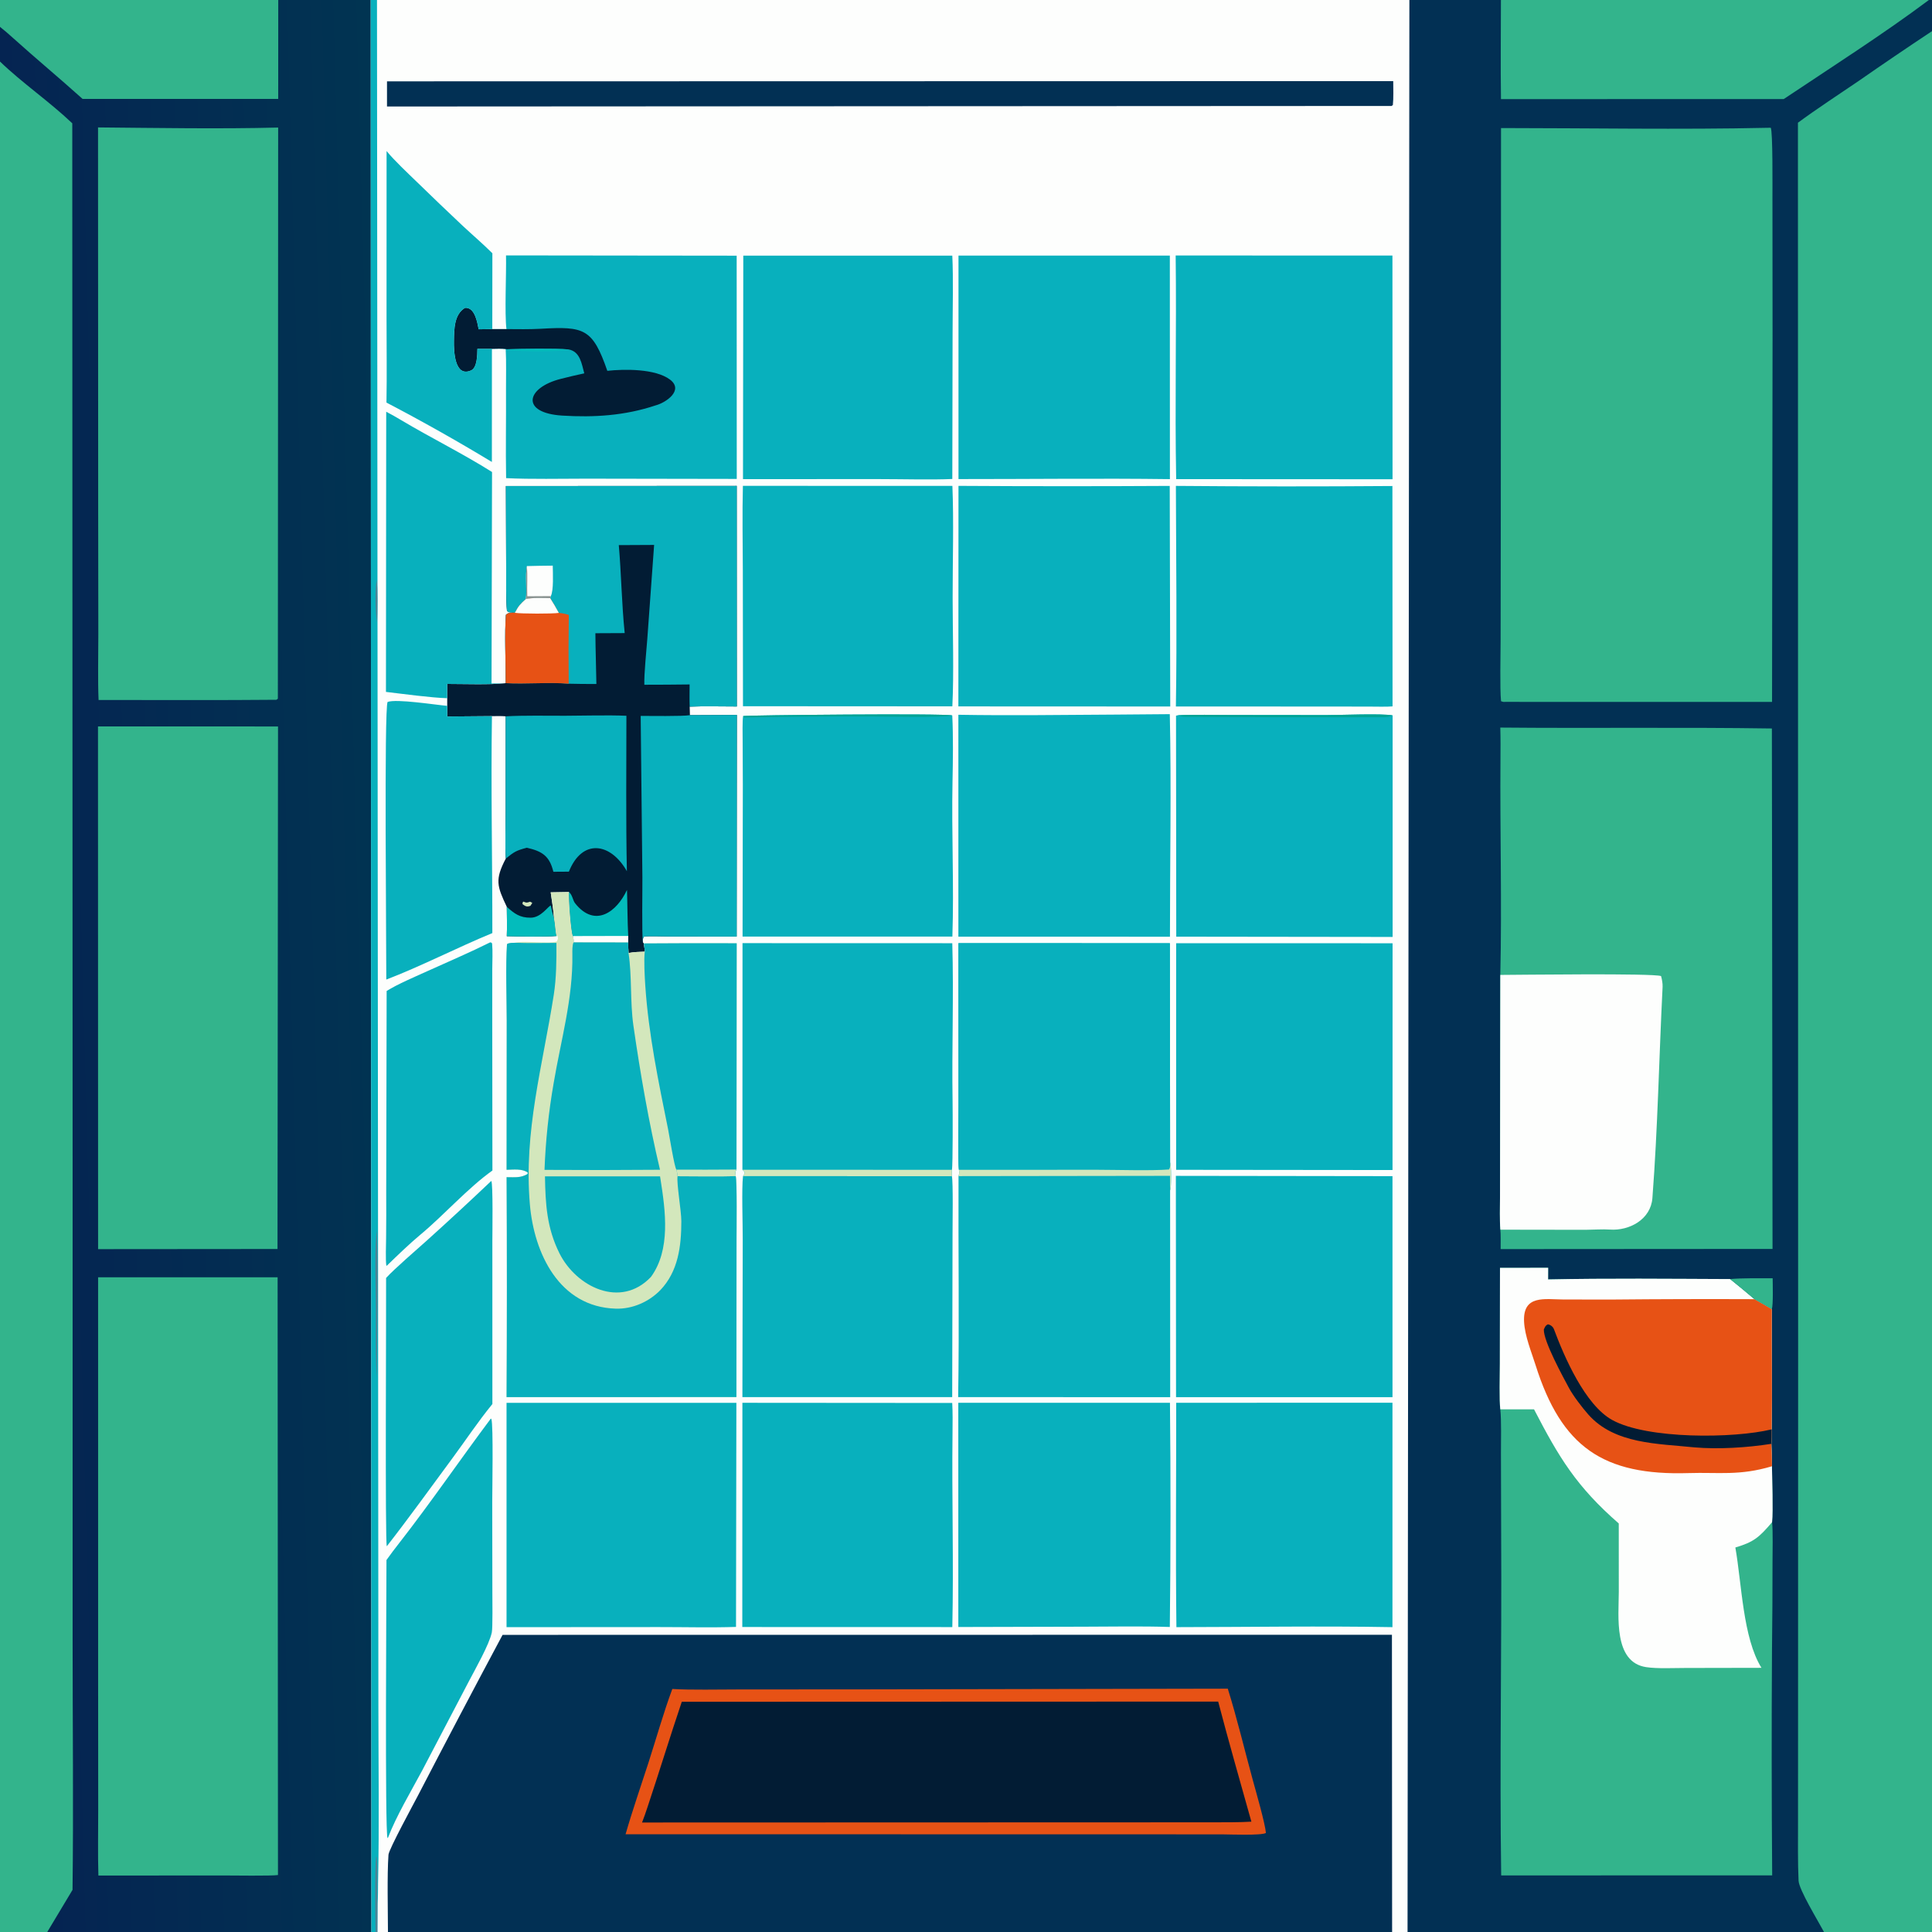
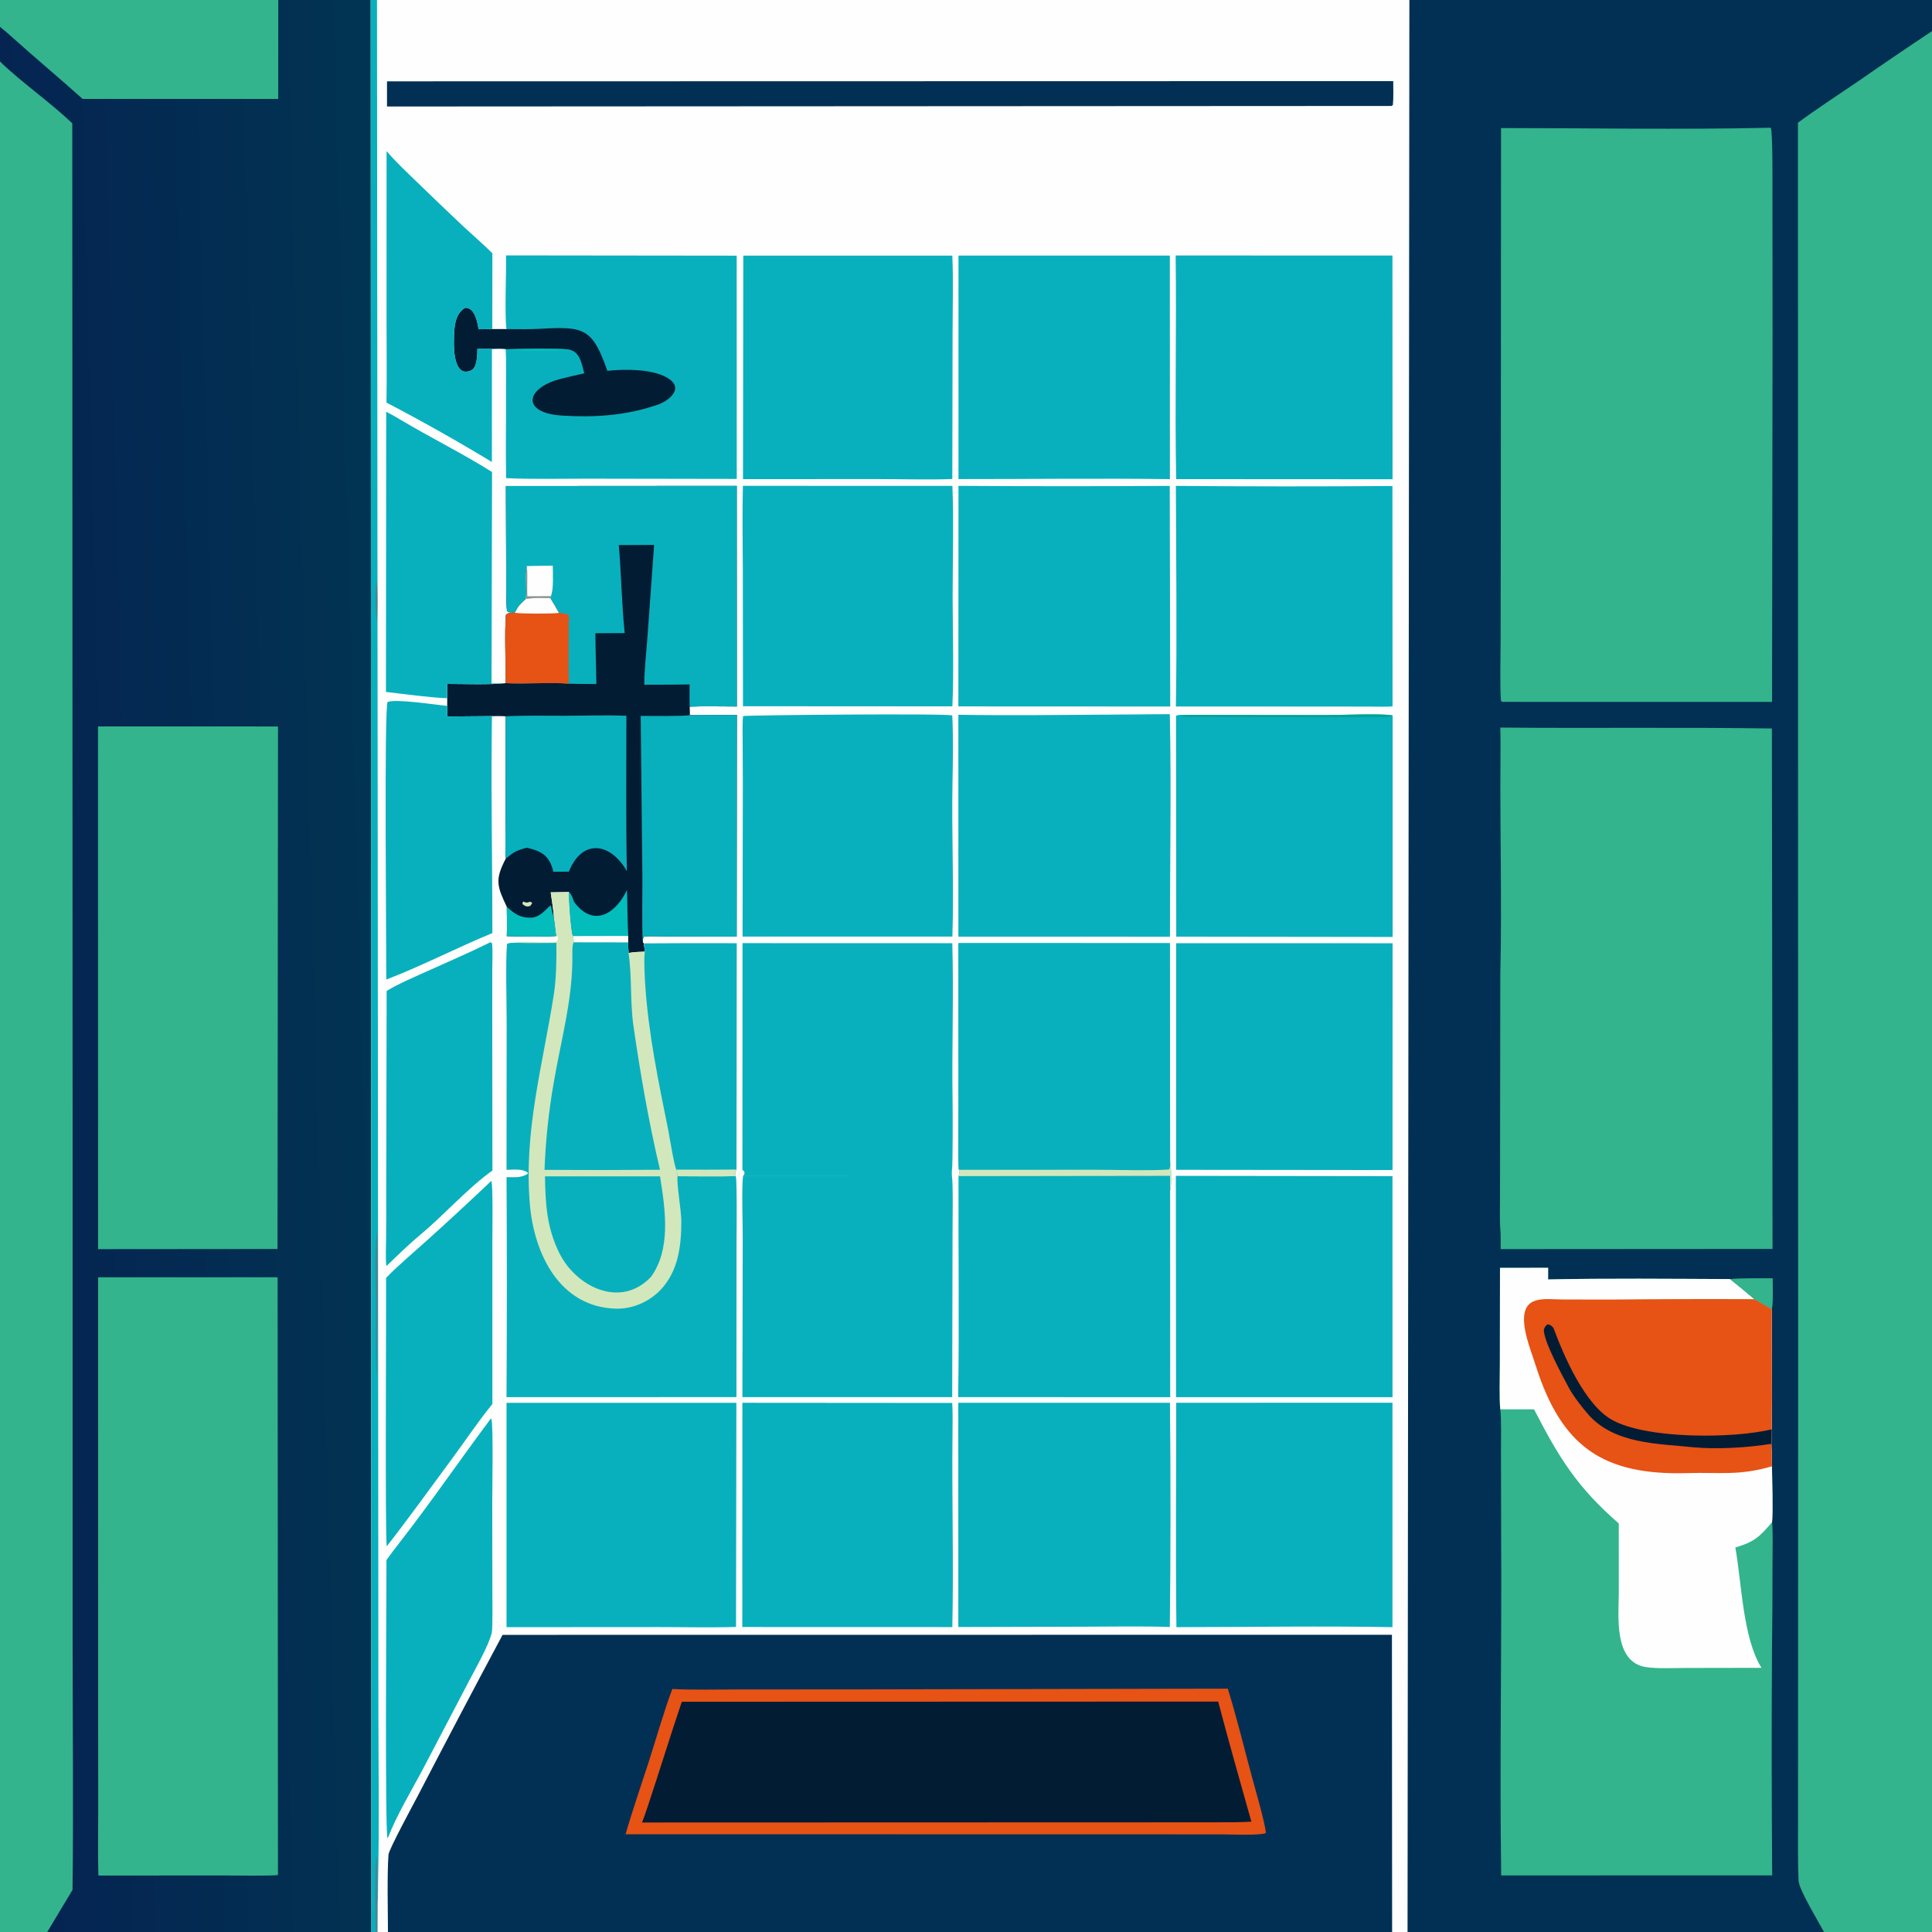
<svg xmlns="http://www.w3.org/2000/svg" width="1024" height="1024" viewBox="0 0 1024 1024">
  <rect x="0" y="0" width="1024" height="1024" fill="#808080" stroke="none" />
  <path fill="#FDFEFD" d="M0 0L147.477 0L196.49 0L199.813 0L746.999 0L795.524 0L1022.34 0L1024 0L1024 16.513L1024 1024L966.755 1024L746.029 1024L737.851 1024L205.626 1024L200.026 1024L199.044 1024L196.845 1024L25.048 1024L0 1024L0 32.617L0 14.243L0 0Z" />
  <path fill="#023054" d="M746.999 0L795.524 0L1022.34 0L1024 0L1024 16.513L1024 1024L966.755 1024L746.029 1024L746.999 0Z" />
  <path fill="#33B48C" d="M1024 16.513L1024 1024L966.755 1024C963.702 1018.24 953.51 1001.64 953.278 996.822C952.826 987.477 952.988 975.192 952.988 965.572L953.011 905.298L953.048 715.758L952.944 65.047C962.903 57.682 974.705 50.012 985.029 42.975C997.92 34.009 1010.91 25.188 1024 16.513Z" />
-   <path fill="#33B48C" d="M795.524 0L1022.34 0C999.002 17.514 970.078 36.032 945.416 52.503L795.55 52.538C795.295 35.217 795.52 17.363 795.524 0Z" />
  <path fill="#33B48C" d="M795.026 671.995L820.55 671.965L820.518 678.13C851.864 677.456 885.562 677.815 916.988 677.931C921.342 681.415 925.641 684.967 929.883 688.586C932.936 690.311 936.13 692.062 939.106 693.892C938.923 715.024 939.363 736.583 939.026 757.587C939.002 759.915 939.061 763 938.858 765.258C939.058 769.218 939.164 773.183 939.174 777.148C939.247 784.141 939.845 800.432 939.234 806.817C939.763 811.051 939.471 823.299 939.469 827.911C939.48 843.36 939.389 858.808 939.195 874.256C938.95 914.164 938.983 954.074 939.292 993.982L795.659 994.016C794.783 934.281 796.012 873.217 795.641 813.19L795.535 770.23C795.523 763.774 795.819 752.994 795.197 746.977C794.598 742.692 794.952 728.17 794.957 722.92L795.026 671.995Z" />
  <path fill="#FDFEFD" d="M795.026 671.995L820.55 671.965L820.518 678.13C851.864 677.456 885.562 677.815 916.988 677.931C921.342 681.415 925.641 684.967 929.883 688.586C932.936 690.311 936.13 692.062 939.106 693.892C938.923 715.024 939.363 736.583 939.026 757.587C939.002 759.915 939.061 763 938.858 765.258C939.058 769.218 939.164 773.183 939.174 777.148C939.247 784.141 939.845 800.432 939.234 806.817C932.501 814.623 929.814 817.249 919.772 820.204C923.149 839.158 923.728 868.165 933.618 883.983L893.255 884.059C887.045 884.071 878.419 884.51 872.496 883.618C855.062 880.995 857.976 856.502 857.994 843.758L857.977 807.469C835.514 787.883 826.234 772.399 813.072 746.981L795.197 746.977C794.598 742.692 794.952 728.17 794.957 722.92L795.026 671.995Z" />
  <path fill="#E75215" d="M929.883 688.586C932.936 690.311 936.13 692.062 939.106 693.892C938.923 715.024 939.363 736.583 939.026 757.587C939.002 759.915 939.061 763 938.858 765.258C939.058 769.218 939.164 773.183 939.174 777.148C922.016 782.294 910.936 780.267 894.981 780.764C849.683 782.177 827.574 766.88 813.886 723.533C811.745 716.751 808.179 708.122 807.794 700.613C807.048 686.061 818.86 688.717 828.738 688.76L854.407 688.786C879.565 688.547 904.724 688.48 929.883 688.586Z" />
  <path fill="#021C34" d="M938.858 765.258C926.098 767.274 910.686 768.252 897.98 767.126C878.733 765.11 855.765 765.482 841.843 749.727C838.647 746.109 833.798 739.792 831.594 735.672C828.392 729.686 818.057 710.876 818.267 704.646C818.918 703.278 819.054 702.585 820.393 701.92C821.8 702.148 823.118 703.163 823.611 704.484C829.084 719.176 840.104 744.643 854.482 752.613C873.054 762.906 918.972 762.467 939.026 757.587C939.002 759.915 939.061 763 938.858 765.258Z" />
  <path fill="#33B48C" d="M936.883 67.738L938.506 67.712C939.684 69.085 939.412 100.418 939.432 104.516L939.491 178.073L939.222 372.034L797.875 372.011C796.662 372.069 796.735 372.058 795.579 371.661C794.908 364.484 795.357 346.942 795.363 338.894L795.455 273.86L795.574 67.871C841.837 67.893 890.87 68.748 936.883 67.738Z" />
  <path fill="#33B48C" d="M795.187 385.627C842.977 386.075 891.498 385.393 939.136 386.112L939.479 661.959L795.374 662.052C795.362 659.516 795.482 654.05 795.227 651.754C794.809 646.98 795.024 639.378 795.038 634.424L795.083 605.79L795.197 516.727C796.08 478.818 794.991 440.579 795.282 402.635C795.325 397.027 795.366 391.22 795.187 385.627Z" />
-   <path fill="#FDFEFD" d="M795.197 516.727C803.991 516.701 876.366 515.754 880.399 517.342C880.867 518.979 881.296 521.331 881.211 523.023C879.329 560.266 878.658 597.837 875.808 635.002C874.937 646.35 863.592 652.41 853.329 651.698C849.46 651.43 844.358 651.793 840.354 651.82L795.227 651.754C794.809 646.98 795.024 639.378 795.038 634.424L795.083 605.79L795.197 516.727Z" />
  <path fill="#33B48C" d="M916.988 677.931C923.809 677.342 932.552 677.523 939.548 677.497C939.572 680.554 939.895 691.534 939.106 693.892C936.13 692.062 932.936 690.311 929.883 688.586C925.641 684.967 921.342 681.415 916.988 677.931Z" />
  <defs>
    <linearGradient id="gradient_0" gradientUnits="userSpaceOnUse" x1="13.223" y1="516.067" x2="208.867" y2="510.739">
      <stop offset="0" stop-color="#052452" />
      <stop offset="1" stop-color="#013452" />
    </linearGradient>
  </defs>
  <path fill="url(#gradient_0)" d="M0 0L147.477 0L196.49 0L196.845 1024L25.048 1024L0 1024L0 32.617L0 14.243L0 0Z" />
  <path fill="#33B48C" d="M0 32.617C11.832 44.039 25.914 53.594 38.307 65.348L38.484 612.938L38.488 870.196C38.484 913.755 38.983 958.218 38.441 1001.67L25.048 1024L0 1024L0 32.617Z" />
  <path fill="#33B48C" d="M0 0L147.477 0L147.452 52.436L43.758 52.416C31.549 41.446 18.92 30.953 6.724 19.968C4.534 17.996 2.324 16.057 0 14.243L0 0Z" />
  <path fill="#33B48C" d="M51.999 677L147.141 676.99L147.329 993.804C144.123 994.342 123.22 994.04 118.991 994.041L52.149 994.073C51.807 982.996 52.068 970.272 52.053 959.058L52.011 891.333L51.999 677Z" />
-   <path fill="#33B48C" d="M51.96 67.537C83.051 67.81 116.503 68.393 147.428 67.606L147.272 370.328C147.014 370.516 146.756 370.705 146.498 370.893C120.63 371.165 76.11 371.017 52.249 371.004C51.787 360.561 52.13 347.051 52.115 336.356L52.038 271.052L51.96 67.537Z" />
  <path fill="#33B48C" d="M51.937 385.011L147.355 385.042L147.086 661.994L51.993 662.071L51.937 385.011Z" />
  <path fill="#023054" d="M266.376 866.512L737.754 866.461L737.851 1024L205.626 1024C205.6 1012.79 205.13 993.805 205.903 983.039C206.108 980.191 219.35 955.861 221.372 951.978C236.192 923.394 251.193 894.905 266.376 866.512Z" />
  <path fill="#E75215" d="M356.346 895.192C366.339 895.81 381.109 895.432 391.515 895.447L458.35 895.404L650.754 895.036C655.632 910.641 659.669 927.577 663.992 943.411C665.658 949.514 670.499 966.258 670.971 971.504C668.73 972.946 651.55 972.278 647.821 972.245L331.564 972.185C335.125 959.77 339.71 946.626 343.701 934.251C347.782 921.6 351.743 907.517 356.346 895.192Z" />
  <path fill="#021C34" d="M361.367 901.972L645.664 901.877C651.107 922.723 657.443 944.72 663.257 965.522C656.67 965.915 649.751 965.834 643.125 965.867L340.304 965.963C341.366 963.268 342.294 960.496 343.212 957.748C349.409 939.208 355.099 920.487 361.367 901.972Z" />
  <path fill="#08B0BD" d="M196.49 0L199.813 0L200.394 686.913L200.556 904.782C200.573 935.927 201.057 967.027 200.376 998.179C200.296 1001.84 200.427 1005.55 200.083 1009.19L200.026 1024L199.044 1024L196.845 1024L196.49 0Z" />
  <path fill="#4B8295" d="M199.044 1024C198.88 1015.35 198.528 991.9 199.323 984.132L199.616 984.23C200.45 988.31 199.735 1003.37 200.083 1009.19L200.026 1024L199.044 1024Z" />
  <path fill="#4B8295" d="M199.758 652.219C200.662 676.74 199.838 705.508 199.751 730.335C198.937 719.919 199.225 704.58 199.213 693.838C199.202 683.954 198.296 661.208 199.758 652.219Z" />
  <path fill="#4B8295" d="M199.64 307.364C200.325 311.463 200.047 325.416 199.86 329.834C198.863 324.438 198.702 312.92 199.64 307.364Z" />
  <path fill="#021C34" d="M268.13 257.622L390.482 257.543L390.524 374.455C382.853 374.467 373.045 374.188 365.557 374.539L365.674 379.058L390.546 378.938L390.446 496.42L355.866 496.378C353.163 496.369 343.44 496.062 341.335 496.384C340.541 497.623 340.729 498.016 340.781 499.512L341.253 500.031C341.397 501.132 341.752 503.391 341.749 504.392C338.726 504.523 336.116 504.545 333.131 505.112C332.989 503.603 332.999 501.162 332.951 499.573L303.978 499.526C304.165 497.975 303.945 497.697 303.616 496.133C302.627 494.838 301.218 475.888 301.547 472.792L291.888 472.963C292.521 477.377 293.301 482.218 293.638 486.629C294.216 489.334 294.396 494.244 294.988 496.095C289.027 496.613 274.733 496.375 268.61 496.199C268.825 491.27 268.65 485.617 268.612 480.635C263.465 469.765 262.182 466.289 268.093 455.045C267.639 448.785 268.011 436.715 268.012 430.103L268.024 379.67C266.039 379.444 262.836 379.562 260.74 379.568L237.084 379.758L237.032 374.118L237.041 370.064L237.008 362.492C244.781 362.511 260.389 362.951 267.381 362.157L268.01 362.079C268.109 352.023 267.366 335.006 268.159 325.87C269.539 324.644 270.083 324.982 272.34 324.679C270.366 324.511 269.998 324.829 268.704 323.815C268.092 317.993 268.324 306.921 268.287 300.758L268.13 257.622Z" />
  <path fill="#08B0BD" d="M268.13 257.622L390.482 257.543L390.524 374.455C382.853 374.467 373.045 374.188 365.557 374.539C365.385 371 365.514 366.391 365.508 362.771C357.559 362.914 349.476 362.883 341.514 362.926C341.326 357.19 342.624 344.906 343.093 338.542L346.698 288.825L327.975 288.92C329.309 304.281 329.501 320.012 331.101 335.55L315.567 335.622C315.624 344.433 315.969 353.628 316.095 362.517C311.206 362.551 306.316 362.506 301.429 362.379C291.613 361.497 278.457 362.667 268.01 362.079C268.109 352.023 267.366 335.006 268.159 325.87C269.539 324.644 270.083 324.982 272.34 324.679C270.366 324.511 269.998 324.829 268.704 323.815C268.092 317.993 268.324 306.921 268.287 300.758L268.13 257.622Z" />
  <path fill="#E75215" d="M278.733 317.492C281.719 316.695 288.212 316.988 291.606 317.028C293.336 319.743 294.64 322.027 296.187 324.849C298.497 325.074 299.244 325.258 301.482 325.905C301.307 338.062 301.289 350.221 301.429 362.379C291.613 361.497 278.457 362.667 268.01 362.079C268.109 352.023 267.366 335.006 268.159 325.87C269.539 324.644 270.083 324.982 272.34 324.679L272.894 324.814C274.88 321.047 275.693 320.253 278.733 317.492Z" />
  <path fill="#FDFEFD" d="M278.733 317.492C281.719 316.695 288.212 316.988 291.606 317.028C293.336 319.743 294.64 322.027 296.187 324.849C292.725 325.385 276.331 325.323 272.894 324.814C274.88 321.047 275.693 320.253 278.733 317.492Z" />
  <path fill="#FDFEFD" d="M279.245 300.036C283.758 299.953 288.474 299.792 292.969 299.805C293.013 303.66 293.523 312.859 291.947 315.952L291.606 317.028C288.212 316.988 281.719 316.695 278.733 317.492C279.383 312.467 278.301 305.205 279.245 300.036Z" />
  <path fill="#8A9391" d="M278.733 317.492C279.383 312.467 278.301 305.205 279.245 300.036C279.766 305.2 279.252 310.784 279.49 316.031L291.947 315.952L291.606 317.028C288.212 316.988 281.719 316.695 278.733 317.492Z" />
  <path fill="#08B0BD" d="M365.674 379.058L390.546 378.938L390.446 496.42L355.866 496.378C353.163 496.369 343.44 496.062 341.335 496.384C340.541 497.623 340.729 498.016 340.781 499.512C340.1 495.245 340.544 470.693 340.479 465.031L339.579 379.451C343.883 379.453 362.164 379.706 365.674 379.058Z" />
  <path fill="#08B0BD" d="M268.024 379.67C277.368 379.112 289.904 379.393 299.459 379.367C309.622 379.339 322.057 378.952 332.008 379.372C332.019 406.54 331.687 434.661 332.259 461.749C323.603 446.511 308.547 444.375 301.52 462L293.304 462.055C291.236 453.596 287.304 451.173 279.226 449.316C273.576 450.814 272.69 451.382 268.093 455.045C267.639 448.785 268.011 436.715 268.012 430.103L268.024 379.67Z" />
  <path fill="#03BCBC" d="M332.315 471.683C332.596 479.754 332.536 488.069 332.969 496.065L332.951 499.573L303.978 499.526C304.165 497.975 303.945 497.697 303.616 496.133C302.627 494.838 301.218 475.888 301.547 472.792C303.459 474.339 303.546 477.177 304.859 478.818C315.411 492.007 326.916 483.297 332.315 471.683Z" />
  <path fill="#FDFEFD" d="M303.616 496.133L332.969 496.065L332.951 499.573L303.978 499.526C304.165 497.975 303.945 497.697 303.616 496.133Z" />
  <path fill="#03BCBC" d="M268.612 480.635C272.649 484.251 275.486 486.437 281.284 486.401C286.809 486.368 290.468 480.307 291.927 479.925C292.422 482.096 292.898 484.555 293.638 486.629C294.216 489.334 294.396 494.244 294.988 496.095C289.027 496.613 274.733 496.375 268.61 496.199C268.825 491.27 268.65 485.617 268.612 480.635Z" />
  <path fill="#D3E7BC" d="M277.108 478.072L277.475 477.881C279.1 478.618 279.245 478.479 280.98 477.909L282.135 478.543L281.137 480.106C279.153 480.836 278.408 480.306 276.906 479.169L277.108 478.072Z" />
  <path fill="#D3E7BC" d="M291.888 472.963L301.547 472.792C301.218 475.888 302.627 494.838 303.616 496.133C303.945 497.697 304.165 497.975 303.978 499.526L332.951 499.573C332.999 501.162 332.989 503.603 333.131 505.112C336.116 504.545 338.726 504.523 341.749 504.392C341.752 503.391 341.397 501.132 341.253 500.031C357.657 499.908 374.063 499.881 390.468 499.951L390.357 619.886C389.498 621.561 389.795 621.176 389.955 623.369C390.7 625.892 390.386 652.249 390.38 656.864L390.316 740.487L268.487 740.493C268.706 701.64 268.712 662.787 268.502 623.934C272.929 623.935 275.804 624.406 279.615 622.267L279.756 621.513C276.831 619.311 272.174 619.923 268.497 620.012L268.564 540.958C268.546 529.605 267.942 511.288 268.719 500.379C270.129 499.578 271.334 499.776 273.114 499.683C275.998 498.354 291.214 500.385 295.158 498.976C295.898 497.086 295.811 498.018 295.539 496.088L294.988 496.095C294.396 494.244 294.216 489.334 293.638 486.629C293.301 482.218 292.521 477.377 291.888 472.963Z" />
  <path fill="#08B0BD" d="M273.114 499.683C280.186 499.941 287.795 499.787 294.914 499.76C294.968 508.739 294.92 518.279 293.505 527.313C287.599 565.034 277.537 599.488 280.842 638.319C283.042 664.177 296.319 692.744 326.42 693.618C335.182 693.873 343.929 690.024 349.95 683.828C359.502 673.891 361.123 660.383 361.122 647.246C361.122 641.795 358.551 627.279 359.118 623.417C368.921 623.419 380.273 623.67 389.955 623.369C390.7 625.892 390.386 652.249 390.38 656.864L390.316 740.487L268.487 740.493C268.706 701.64 268.712 662.787 268.502 623.934C272.929 623.935 275.804 624.406 279.615 622.267L279.756 621.513C276.831 619.311 272.174 619.923 268.497 620.012L268.564 540.958C268.546 529.605 267.942 511.288 268.719 500.379C270.129 499.578 271.334 499.776 273.114 499.683Z" />
  <path fill="#08B0BD" d="M341.253 500.031C357.657 499.908 374.063 499.881 390.468 499.951L390.357 619.886C389.498 621.561 389.795 621.176 389.955 623.369C380.273 623.67 368.921 623.419 359.118 623.417C359.079 621.994 358.823 621.321 358.494 619.938C357.432 618.518 354.722 601.616 354.142 598.747C349.049 573.565 343.738 548.175 342.019 522.492C341.71 517.871 341.191 508.785 341.749 504.392C341.752 503.391 341.397 501.132 341.253 500.031Z" />
  <path fill="#D3E7BC" d="M358.494 619.938C369.115 619.987 379.736 619.97 390.357 619.886C389.498 621.561 389.795 621.176 389.955 623.369C380.273 623.67 368.921 623.419 359.118 623.417C359.079 621.994 358.823 621.321 358.494 619.938Z" />
  <path fill="#08B0BD" d="M303.978 499.526L332.951 499.573C332.999 501.162 332.989 503.603 333.131 505.112C335.004 517.126 333.919 531.057 335.707 543.503C339.346 568.832 343.912 595.111 349.811 619.997C329.408 620.168 309.004 620.187 288.601 620.053C289.179 604.682 290.791 589.367 293.424 574.212C297.27 551.333 303.725 529.309 303.366 505.829C303.34 504.161 303.292 500.833 303.978 499.526Z" />
  <path fill="#08B0BD" d="M288.846 623.482L349.834 623.48C349.925 624.021 350.012 624.562 350.095 625.104C352.726 641.867 355.551 662.36 345.013 676.797C328.867 693.804 305.387 682.004 296.525 664.285C289.815 650.867 289.084 638.15 288.846 623.482Z" />
  <path fill="#08B0BD" d="M508 499.895L620.055 499.932L620.183 616.126C620.881 617.347 620.897 629.951 620.185 630.875L620.226 740.534L507.842 740.498C508.486 701.826 507.865 662.168 508.035 623.372C508.458 621.765 508.586 621.706 508.249 620.032C507.654 617.093 508.027 590.56 508.034 585.612L508 499.895Z" />
  <path fill="#08B0BD" d="M508 499.895L620.055 499.932L620.183 616.126C620.139 617.973 620.434 618.465 619.626 619.849C610.21 620.59 591.582 620.009 581.449 620.003L508.249 620.032C507.654 617.093 508.027 590.56 508.034 585.612L508 499.895Z" />
  <path fill="#D3E7BC" d="M620.183 616.126C620.881 617.347 620.897 629.951 620.185 630.875L620.135 623.222L508.035 623.372C508.458 621.765 508.586 621.706 508.249 620.032L581.449 620.003C591.582 620.009 610.21 620.59 619.626 619.849C620.434 618.465 620.139 617.973 620.183 616.126Z" />
  <path fill="#08B0BD" d="M268.199 135.374L390.452 135.515L390.497 253.837L310.693 253.702C297.197 253.693 281.556 254.08 268.251 253.42C267.947 237.867 268.304 222.159 268.194 206.595C268.145 199.691 268.418 191.801 268.025 184.98C265.741 184.702 263.065 184.846 260.733 184.886L253.017 184.888C252.969 188.157 252.899 194.873 249.731 196.297C240.785 200.319 240.521 185.52 240.604 180.72C240.714 174.329 240.718 166.635 246.473 163.175C251.644 162.805 252.925 170.621 253.695 174.532L260.926 174.422L268.43 174.43C267.391 166.258 268.424 144.836 268.199 135.374Z" />
  <path fill="#021C34" d="M253.017 184.888C252.969 188.157 252.899 194.873 249.731 196.297C240.785 200.319 240.521 185.52 240.604 180.72C240.714 174.329 240.718 166.635 246.473 163.175C251.644 162.805 252.925 170.621 253.695 174.532L260.926 174.422L268.43 174.43C273.993 174.479 280.998 174.581 286.504 174.259C309.611 172.906 314.104 174.079 321.895 196.548C330.831 195.561 347.315 195.344 355.086 201.172C362.648 206.843 352.902 213.479 347.436 214.877C331.241 220.307 314.759 221.325 297.986 220.274C275.811 218.885 278.68 205.531 297.154 200.825C301.17 199.802 305.563 198.757 309.677 197.884C308.274 192.712 307.493 186.376 301.401 185.203C293.898 184.585 276.422 184.868 268.655 185.117L268.025 184.98C265.741 184.702 263.065 184.846 260.733 184.886L253.017 184.888Z" />
  <path fill="#03BCBC" d="M268.655 185.117C276.422 184.868 293.898 184.585 301.401 185.203C298.904 186.617 270.716 186.608 268.655 185.117Z" />
  <path fill="#08B0BD" d="M268.475 743.534L390.298 743.534L390.103 862.298C377.11 862.746 362.359 862.37 349.242 862.383L268.476 862.436L268.475 743.534Z" />
  <path fill="#08B0BD" d="M623.386 499.917L738.094 499.949L738.067 620.142L623.375 620.024L623.386 499.917Z" />
  <path fill="#08B0BD" d="M393.55 499.885L504.732 499.918C505.541 527.309 504.448 556.118 504.885 583.66C504.952 587.874 505.07 617.562 504.545 620.027C504.497 621.235 504.409 622.207 504.522 623.414L393.819 623.381C394.708 621.917 394.52 622.672 394.575 621.088L393.494 619.986L393.55 499.885Z" />
-   <path fill="#D3E7BC" d="M393.494 619.986L504.545 620.027C504.497 621.235 504.409 622.207 504.522 623.414L393.819 623.381C394.708 621.917 394.52 622.672 394.575 621.088L393.494 619.986Z" />
  <path fill="#08B0BD" d="M623.413 743.503L738.037 743.476L738.028 862.424C700.695 861.741 661.041 862.381 623.521 862.422C623.057 823.12 623.438 782.84 623.413 743.503Z" />
  <path fill="#08B0BD" d="M623.127 135.414L738.02 135.451L738.076 254.008L623.399 253.947C622.659 214.786 623.627 174.762 623.127 135.414Z" />
  <path fill="#08B0BD" d="M623.436 496.456L623.32 379.332L624.226 379.118C632.907 378.663 643.814 378.953 652.721 378.963L703.003 379.017C710.061 379.019 732.527 378.089 738.115 379.178L738.117 496.6L623.436 496.456Z" />
  <path fill="#00A395" d="M624.226 379.118C632.907 378.663 643.814 378.953 652.721 378.963L703.003 379.017C710.061 379.019 732.527 378.089 738.115 379.178C736.8 379.739 735.473 380.118 734.029 380.123C698.803 380.235 663.557 380.165 628.333 379.95C626.811 379.941 625.635 379.618 624.226 379.118Z" />
  <path fill="#08B0BD" d="M623.232 623.231L738.046 623.384L738.053 740.53L623.332 740.532L623.232 623.231Z" />
  <path fill="#08B0BD" d="M623.244 257.536C661.497 257.867 699.753 257.887 738.008 257.595L738.078 374.393C735.633 374.683 728.795 374.517 726.031 374.512L702.175 374.475L623.245 374.458C623.866 335.954 623.34 296.121 623.244 257.536Z" />
  <path fill="#08B0BD" d="M507.919 743.506L620.105 743.504C620.506 782.109 620.501 823.71 620.028 862.336C605.35 861.832 589.196 862.164 574.385 862.181L507.935 862.35L507.919 743.506Z" />
  <path fill="#08B0BD" d="M508.022 135.465L620.041 135.469L620.077 253.95C583.162 253.466 545.004 253.944 508.02 253.921L508.022 135.465Z" />
  <path fill="#08B0BD" d="M393.487 743.514L504.697 743.596C504.975 748.607 504.916 754.109 504.856 759.151C504.451 793.479 505.503 828.088 504.748 862.387L393.433 862.356L393.487 743.514Z" />
  <path fill="#08B0BD" d="M590.695 378.756L620.023 378.518C620.875 416.944 620.088 457.809 620.1 496.481L536.75 496.46L507.964 496.455L507.957 378.847C535.17 379.318 563.44 378.913 590.695 378.756Z" />
  <path fill="#08B0BD" d="M393.962 135.506L504.744 135.5C505.332 147.62 504.893 164.2 504.891 176.572L504.745 253.875C493.523 254.367 478.436 253.94 466.892 253.937L393.8 253.939L393.962 135.506Z" />
  <path fill="#08B0BD" d="M508.018 257.523C545.341 257.751 582.664 257.758 619.987 257.546L620.254 374.457L507.958 374.408L508.018 257.523Z" />
  <path fill="#08B0BD" d="M393.86 379.529C395.057 379.047 501.316 378.025 504.72 379.21C505.276 390.41 505.075 403.18 504.848 414.467C504.304 441.546 505.68 469.43 504.782 496.414L393.575 496.411L393.717 415.973L393.62 392.494C393.605 389.582 393.441 382.151 393.86 379.529Z" />
-   <path fill="#00A395" d="M393.86 379.529C395.057 379.047 501.316 378.025 504.72 379.21C500.87 380.466 467.431 379.753 461.781 379.749C439.359 379.655 416.937 379.85 394.519 380.335L393.86 379.529Z" />
  <path fill="#08B0BD" d="M393.819 623.381L504.522 623.414C505.23 626.239 504.866 649.577 504.867 654.065L504.685 740.504L393.487 740.491L393.661 657.086C393.705 649.142 393.016 629.727 393.819 623.381Z" />
  <path fill="#08B0BD" d="M393.75 257.506L504.789 257.537C505.548 275.701 504.906 298.303 504.92 316.797C504.934 334.739 505.634 356.94 504.763 374.377L393.794 374.314L393.713 302.526C393.667 287.787 393.374 272.183 393.75 257.506Z" />
  <path fill="#08B0BD" d="M259.753 499.486C260.488 499.541 260.109 499.419 260.823 500.017C261.206 504.163 260.925 509.682 260.907 513.95L260.899 538.306L260.989 620.405C248.001 629.624 235.275 644.062 222.854 654.374C217.04 659.2 210.456 665.579 204.978 670.899L204.749 670.675C204.314 667.81 204.608 659.483 204.643 656.214C204.73 648.134 204.749 640.054 204.702 631.974L204.926 525.238C210.559 521.673 220.742 517.345 226.873 514.568C237.856 509.593 248.941 504.866 259.753 499.486Z" />
  <path fill="#08B0BD" d="M260.158 751.869L260.433 752.118C261.542 755.218 260.887 790.339 260.894 796.264L260.963 843.842C260.968 847.182 261.186 862.766 260.668 865.236C259.327 871.638 251.813 884.807 248.475 891.194L223.761 938.408C217.82 949.498 209.979 962.624 205.617 974.095L205.385 974.202C203.964 970.607 204.841 843.262 204.837 826.848C206.924 823.879 209.38 820.684 211.617 817.818C228.412 796.299 243.806 773.689 260.158 751.869Z" />
  <path fill="#08B0BD" d="M204.749 519.184C204.813 502.588 203.543 375.352 205.432 372.044C210.098 370.304 230.795 373.587 237.032 374.118L237.084 379.758L260.74 379.568C260.152 417.405 260.996 456.558 260.954 494.554C242.837 501.991 222.478 512.462 204.749 519.184Z" />
  <path fill="#08B0BD" d="M204.705 218.234C207.335 219.572 210.236 221.257 212.783 222.772C228.547 232.158 245.292 240.411 260.79 250.173L260.526 362.253L267.381 362.157C260.389 362.951 244.781 362.511 237.008 362.492L237.041 370.064C228.596 369.836 213.402 367.769 204.565 366.723L204.705 218.234Z" />
  <path fill="#08B0BD" d="M260.382 625.92C261.375 626.907 260.96 654.201 260.958 657.677L260.972 744.161C253.047 753.895 247.139 762.933 239.816 772.845C228.416 788.277 216.812 804.435 205.026 819.536C204.033 818.427 204.761 691.137 204.639 677.339C209.094 672.443 220.877 662.335 226.156 657.576C237.702 647.174 249.112 636.621 260.382 625.92Z" />
  <path fill="#023054" d="M205.121 43.109L738.441 42.997C738.463 46.785 738.647 52.026 738.241 55.678L737.541 56.158L205.12 56.449L205.121 43.109Z" />
  <path fill="#08B0BD" d="M204.894 80.054C208.987 85.078 216.254 91.87 221.007 96.481C229.037 104.298 237.131 112.049 245.289 119.732C250.519 124.604 255.904 129.188 260.969 134.232L260.926 174.422L253.695 174.532C252.925 170.621 251.644 162.805 246.473 163.175C240.718 166.635 240.714 174.329 240.604 180.72C240.521 185.52 240.785 200.319 249.731 196.297C252.899 194.873 252.969 188.157 253.017 184.888L260.733 184.886L260.706 244.85C242.414 233.779 223.781 223.283 204.833 213.377C205.112 198.57 204.853 183.013 204.872 168.124L204.894 80.054Z" />
</svg>